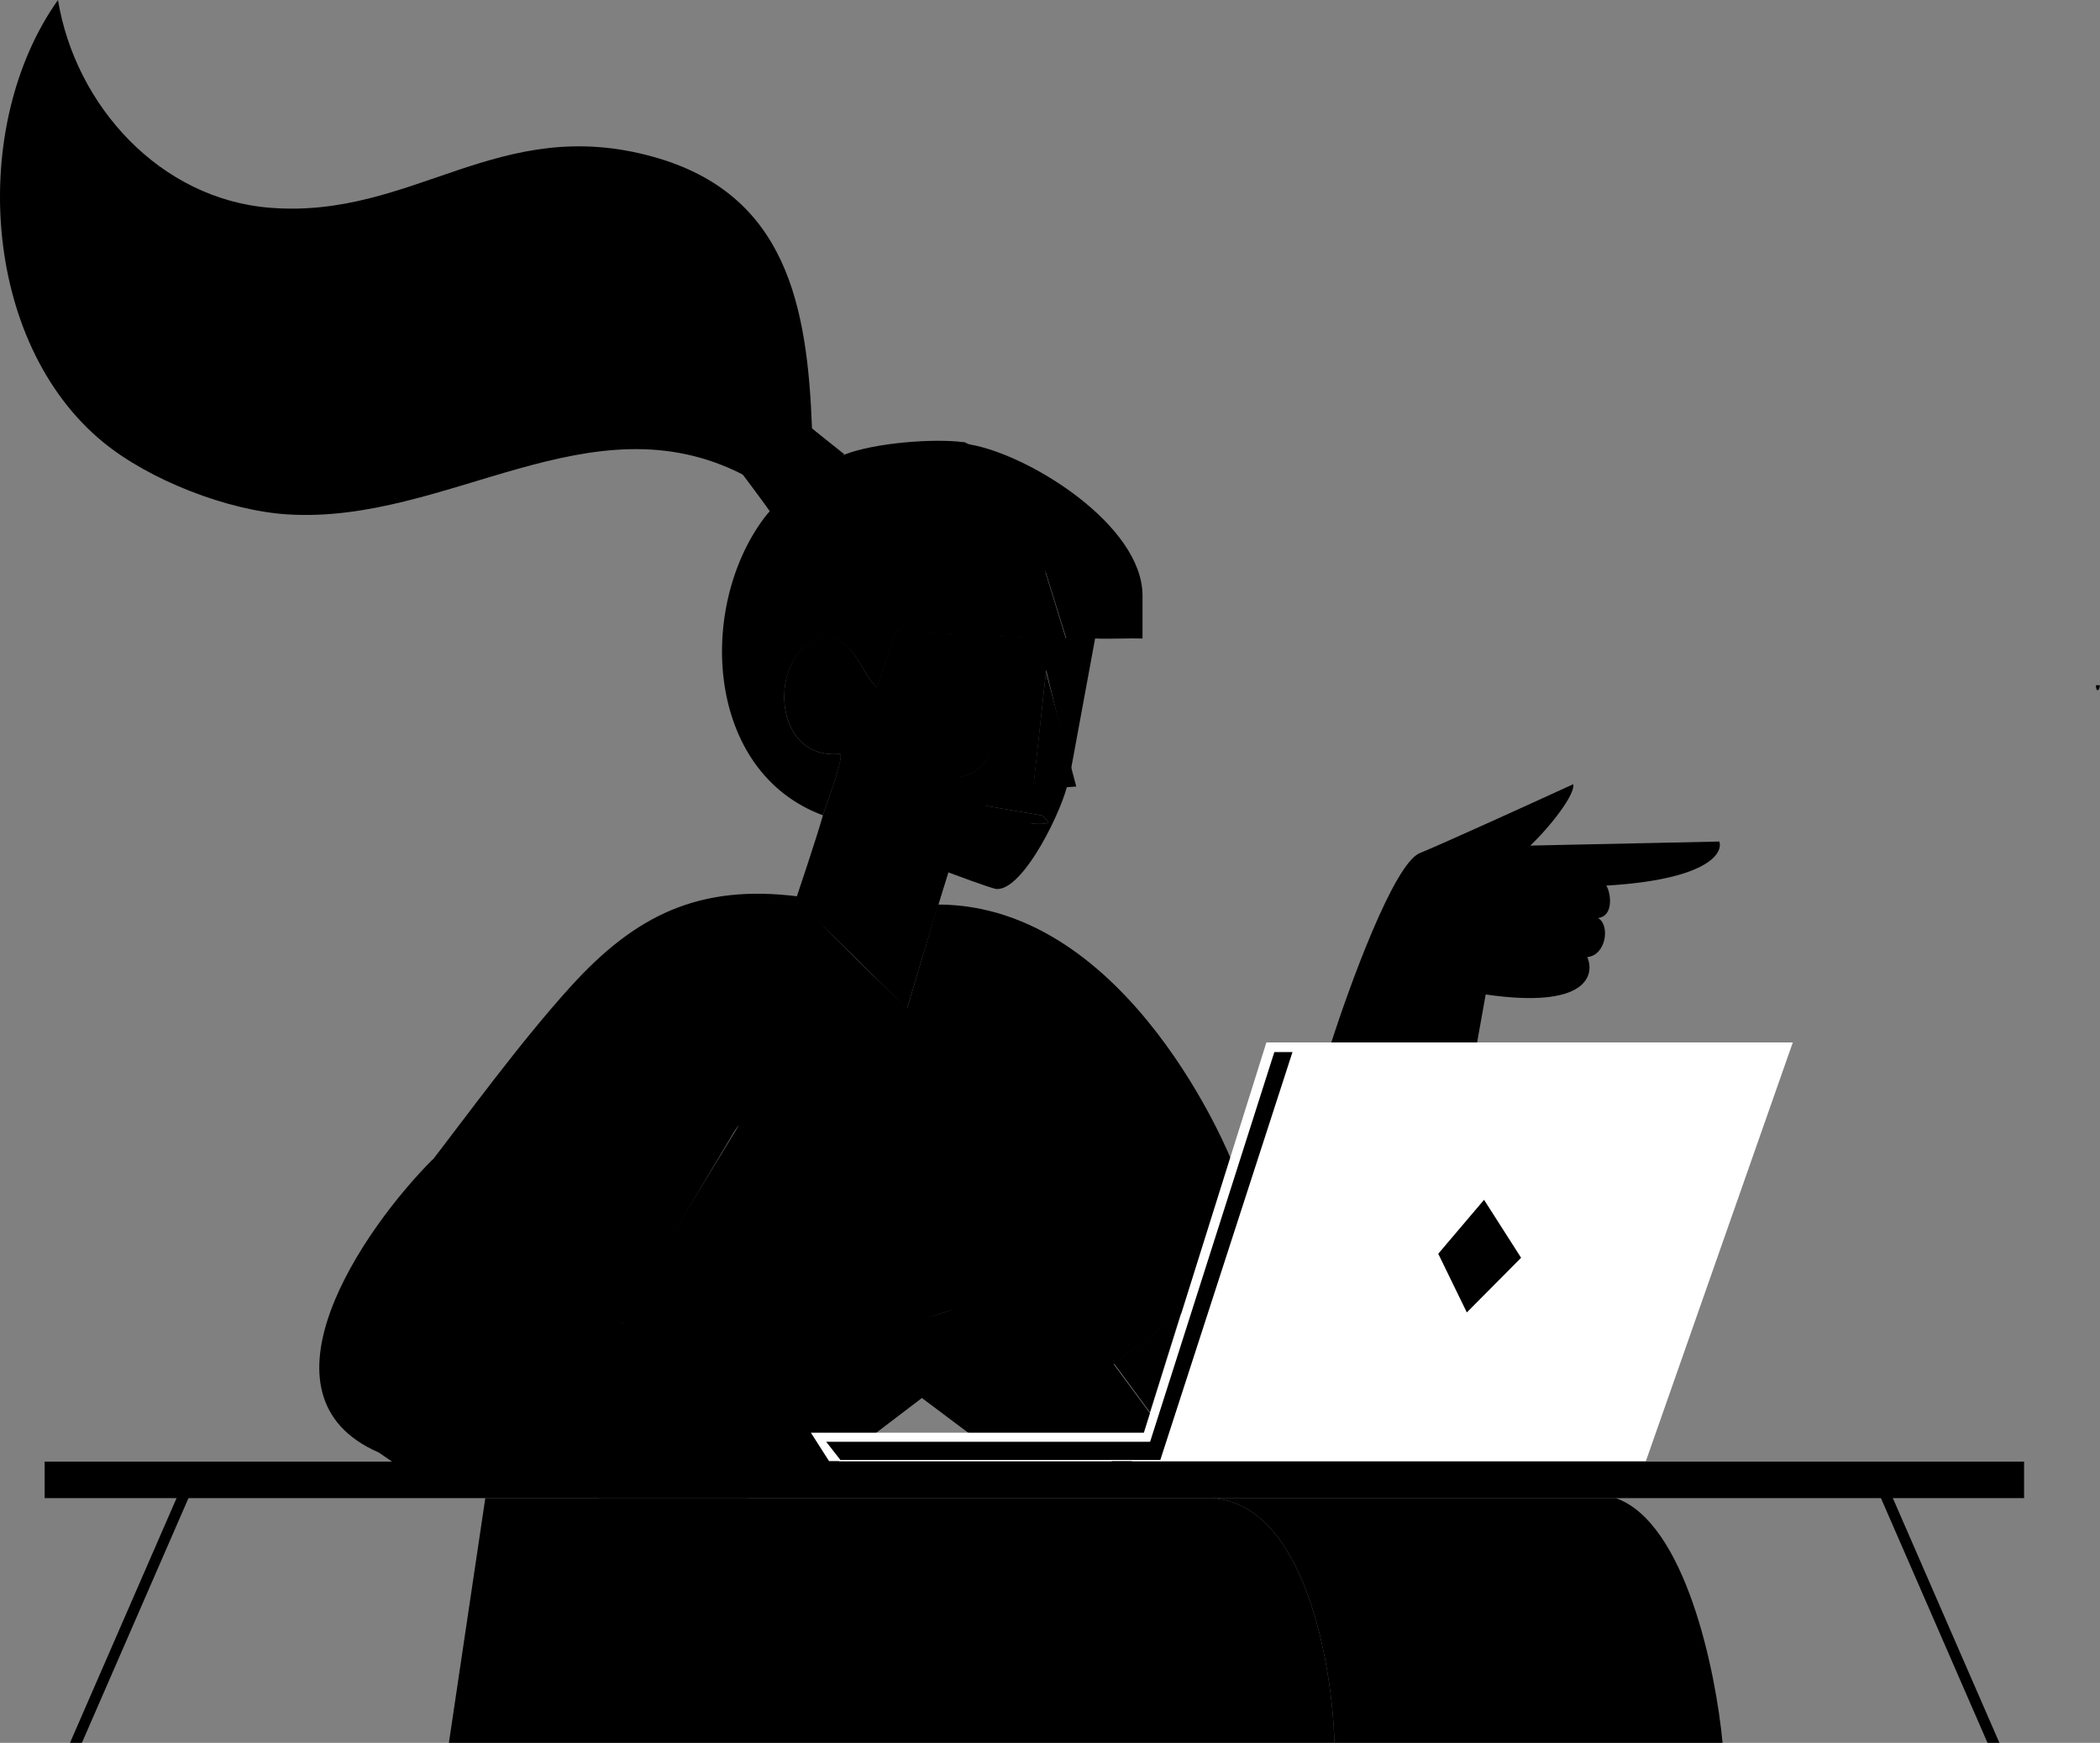
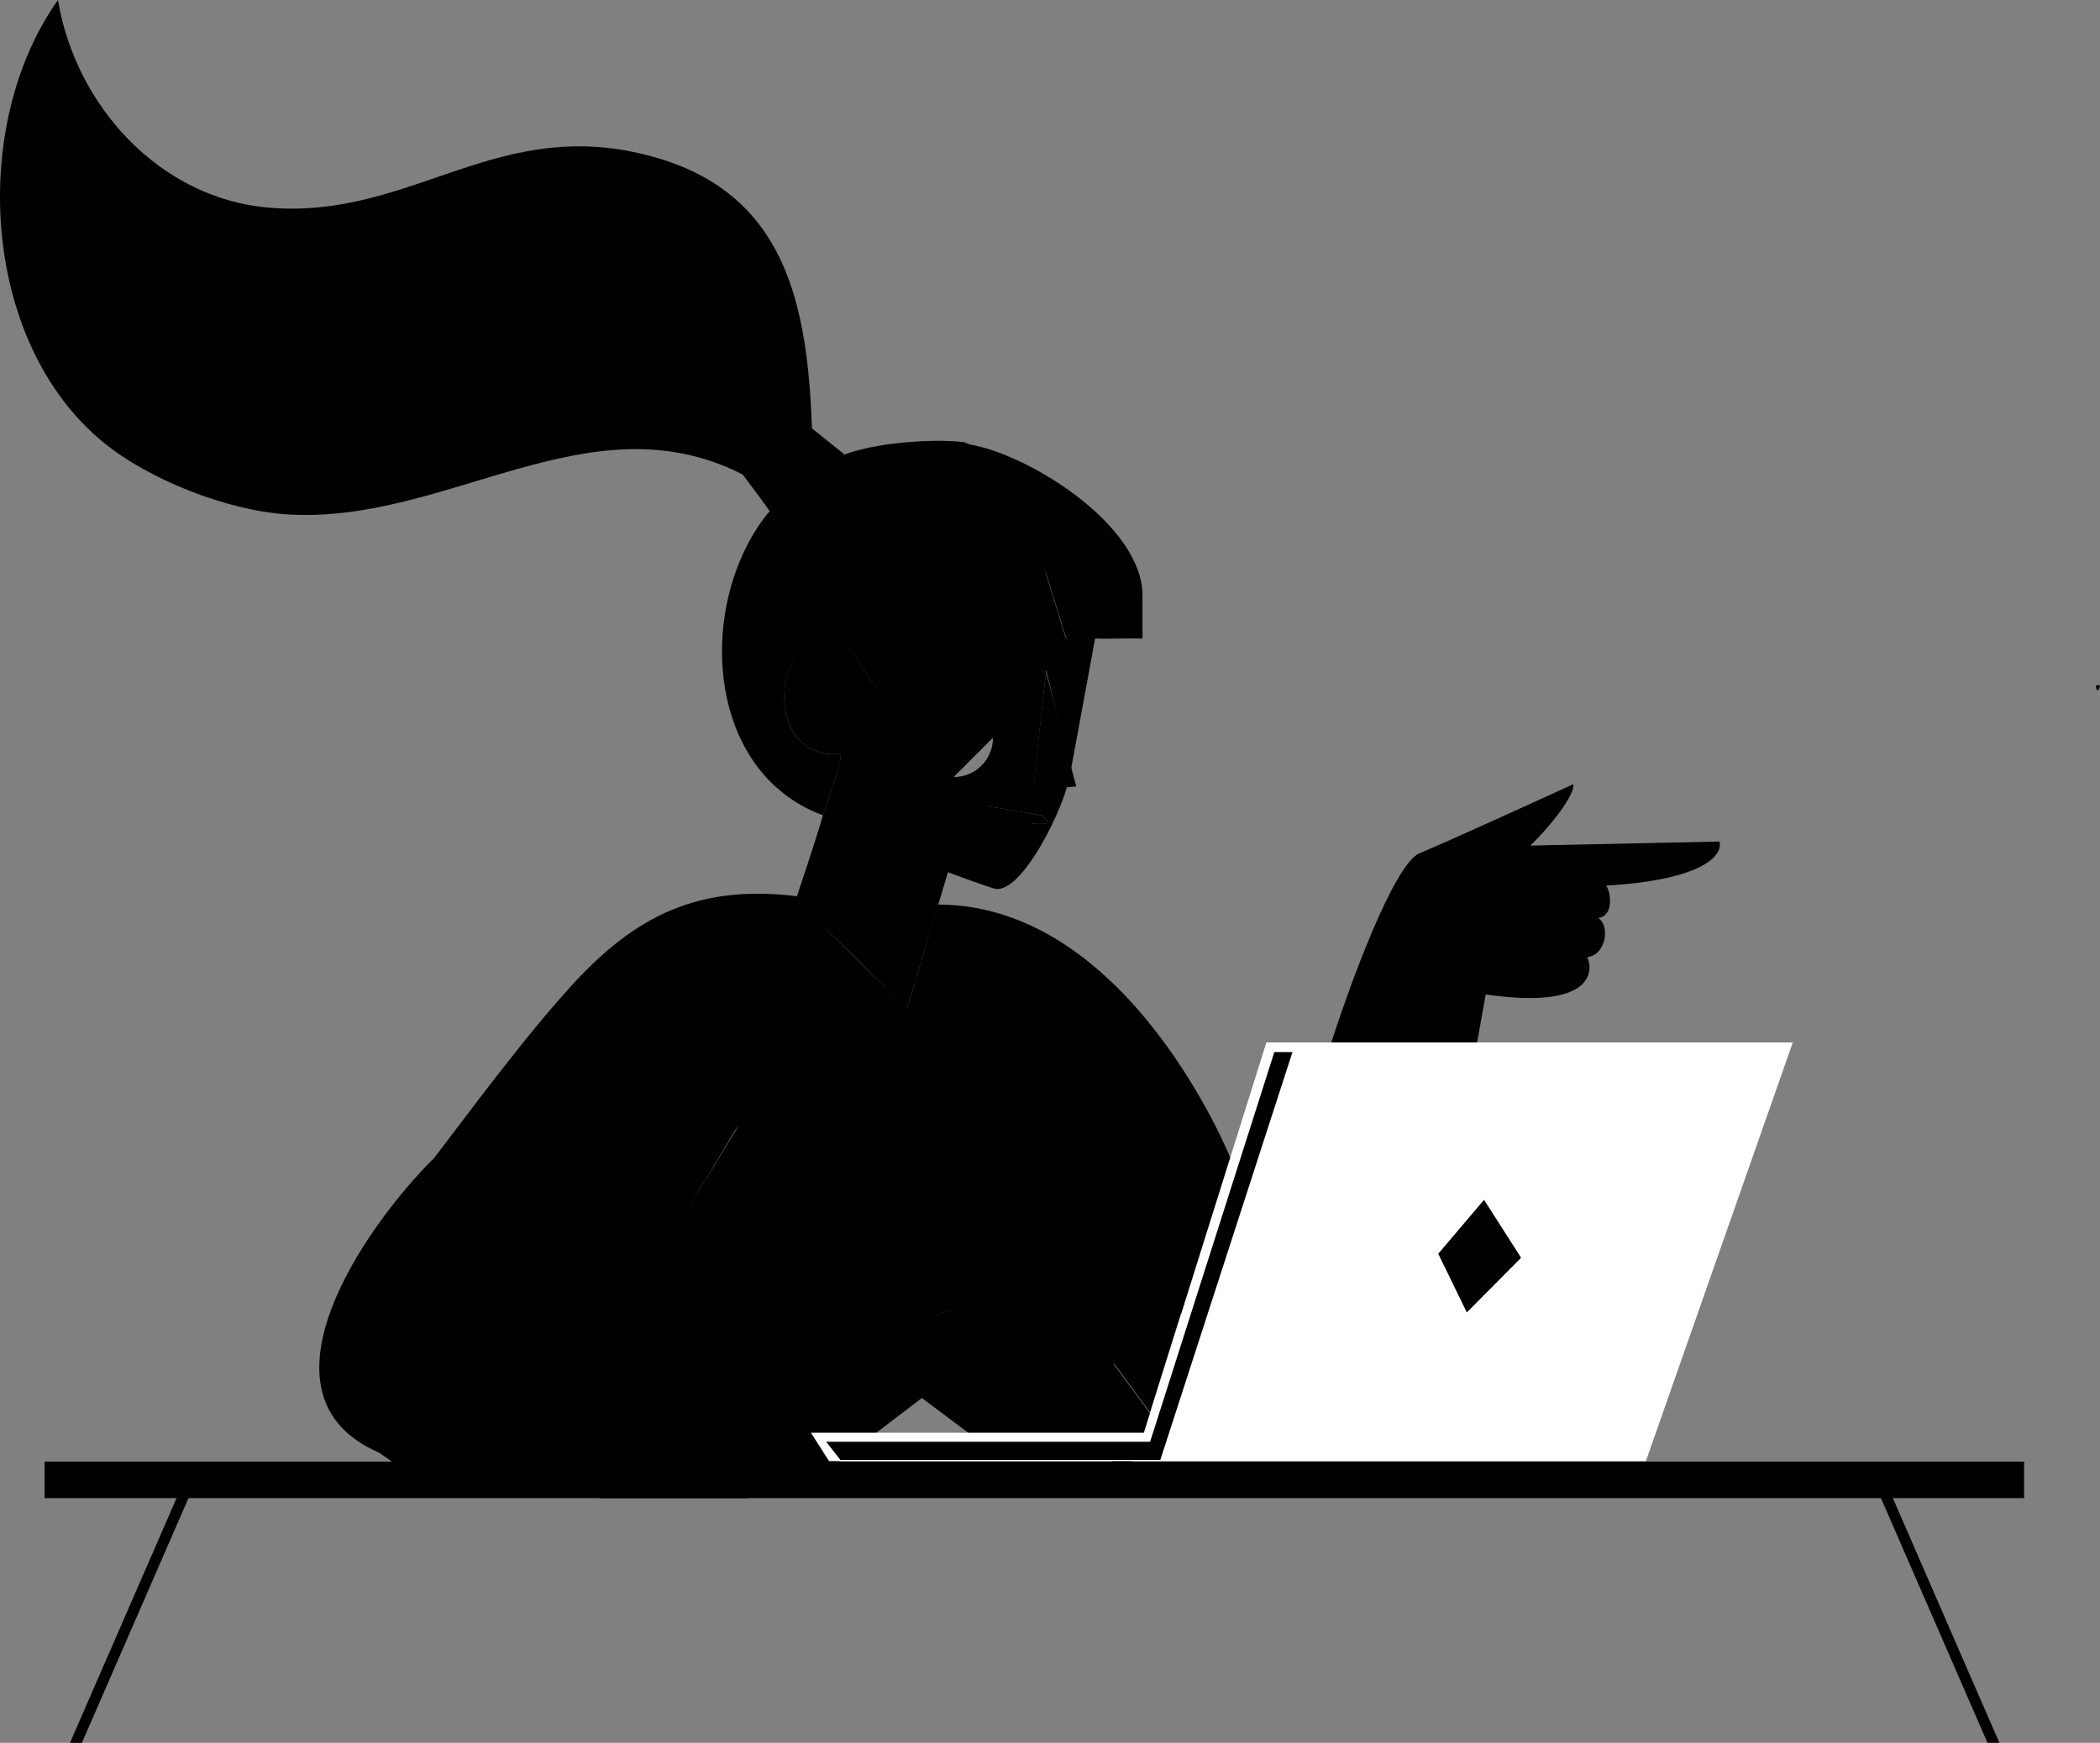
<svg xmlns="http://www.w3.org/2000/svg" width="1517" height="1259" viewBox="0 0 1517 1259" fill="none">
  <rect x="0" y="0" width="1517" height="1259" fill="#808080" stroke="none" />
  <path d="M695.426 319.462C695.895 319.507 697.692 320.165 699.333 320.363C699.033 320.363 696.767 319.065 695.426 319.462Z" fill="#0E4199" style="fill:#0E4199;fill:color(display-p3 0.055 0.255 0.6);fill-opacity:1;" />
  <path d="M265.67 1044.12C267.702 1045.1 268.913 1046.05 271.53 1047.05L265.67 1044.12Z" fill="#004C91" style="fill:#004C91;fill:color(display-p3 0 0.298 0.569);fill-opacity:1;" />
  <path d="M432.688 1079.67V1082.21H540.287C540.359 1081.32 542.116 1078.93 542.081 1077.13C505.712 1074.43 468.931 1079.62 432.688 1079.67Z" fill="#004C91" style="fill:#004C91;fill:color(display-p3 0 0.298 0.569);fill-opacity:1;" />
  <path d="M1514.07 494.99C1513.92 499.125 1516.18 500.493 1516.98 494.99C1516.02 494.96 1515.03 495.033 1514.07 494.99Z" fill="#004C91" style="fill:#004C91;fill:color(display-p3 0 0.298 0.569);fill-opacity:1;" />
  <path d="M74.863 319.698C108.223 346.916 164.447 368.829 207.537 371.58C323.138 378.938 426.372 285.98 537.126 343.094C543.737 351.059 557.71 371.644 557.71 371.644C557.71 371.644 592.547 335.254 609.477 328.628L586.577 309.608C583.263 220.74 568.169 140.284 472.295 113.388C359.884 81.831 298.902 158.304 195.098 150.089C115.672 143.803 54.53 76.545 41.878 0C-22.365 90.457 -13.704 247.458 74.863 319.698Z" fill="#F6EAA3" style="fill:#F6EAA3;fill:color(display-p3 0.965 0.918 0.639);fill-opacity:1;" />
  <path d="M556.245 369.205C556.245 369.205 594.988 338.438 609.965 328.183L586.035 309.137L536.222 342.345L556.245 369.205Z" fill="#0055B1" style="fill:#0055B1;fill:color(display-p3 0 0.333 0.694);fill-opacity:1;" />
  <path d="M610.46 328.257C593.59 334.836 562.816 359.666 551.859 374.368C503.469 439.386 509.826 557.644 594.478 588.965C596.058 583.272 609.91 547.447 606.926 544.627C554.079 549.912 555.357 464.534 597.319 461.306C616.924 459.799 622.003 486.916 633.527 496.724L647.095 456.181L747.817 460.987C755.08 457.954 757.779 417.66 754.316 409.821L770.281 461.253C777.348 461.448 784.523 460.969 791.59 461.253C802.778 461.679 814.125 460.934 825.33 461.253V430.217C825.33 379.671 744.408 328.86 701.025 321.145C698.788 320.755 696.337 319.46 695.698 319.371C673.625 316.551 631.379 320.081 610.46 328.239V328.257Z" fill="#F6EAA3" style="fill:#F6EAA3;fill:color(display-p3 0.965 0.918 0.639);fill-opacity:1;" />
  <path d="M304.772 848.089L423.826 919.335C427.913 920.938 430.508 920.796 430.934 926.46C434.879 927.475 422.282 951.809 426.245 952.842L533.978 812.484L446.849 955.235C476.88 963.268 572.68 976.49 598.659 976.74C622.15 976.971 684.147 940.602 703.285 944.627L775.642 1038.27L819.958 1066.09L803.354 986.49L862.947 941.491L889.794 838.734C889.794 838.734 816.54 653.427 677.356 653.427C675.526 661.157 655.335 728.212 655.335 728.212C655.335 728.212 575.785 653.079 576.585 647.558C505.046 638.527 459.045 661.069 412.223 712.687C375.689 752.976 338.338 804.522 304.736 848.072L304.772 848.089Z" fill="#0055B1" style="fill:#0055B1;fill:color(display-p3 0 0.333 0.694);fill-opacity:1;" />
  <path d="M830.704 1020.19L853.169 948.398L804.821 985.026L830.704 1020.19Z" fill="#FFC42C" style="fill:#FFC42C;fill:color(display-p3 1 0.767 0.172);fill-opacity:1;" />
  <path d="M791.111 460.883C784.059 460.616 776.9 461.097 769.848 460.883L753.918 409.244C757.373 417.132 754.68 457.571 747.432 460.616L646.927 455.79L633.389 496.496C621.889 486.631 616.821 459.405 597.258 460.936C555.387 464.177 554.094 549.897 606.845 544.591C609.839 547.422 596 583.391 594.423 589.107C590.348 603.887 574.932 649.649 574.932 649.649L655.175 728.633L684.811 630.062C684.811 630.062 716.246 641.939 719.843 642.188C739.653 643.506 768.962 581.949 771.637 564.178L746.83 565.959L755.725 484.049L773.427 557.056L791.146 460.901L791.111 460.883ZM660.996 532.999C660.996 517.365 673.612 504.705 689.152 504.705C704.693 504.705 717.309 517.383 717.309 532.999C717.309 548.615 704.693 561.293 689.152 561.293C673.612 561.293 660.996 548.615 660.996 532.999ZM711.391 581.985L752.961 589.161L757.444 593.523C756.788 598.206 717.433 592.081 713.145 588.217L711.391 581.985Z" fill="#FFC42C" style="fill:#FFC42C;fill:color(display-p3 1 0.767 0.172);fill-opacity:1;" />
  <path d="M711.391 581.985L752.961 589.161L757.444 593.523C756.788 598.206 717.433 592.081 713.145 588.217L711.391 581.985Z" fill="#FFC42C" style="fill:#FFC42C;fill:color(display-p3 1 0.767 0.172);fill-opacity:1;" />
  <path d="M777.473 568.176L755.565 485.434L746.217 570.409L777.473 568.176Z" fill="#DC442F" style="fill:#DC442F;fill:color(display-p3 0.863 0.267 0.184);fill-opacity:1;" />
-   <path d="M685.173 629.986C678.023 627.496 625.104 606.545 625.104 606.545L677.847 653.428C677.847 653.428 682.844 637.581 685.173 629.986Z" fill="#DC442F" style="fill:#DC442F;fill:color(display-p3 0.863 0.267 0.184);fill-opacity:1;" />
  <path d="M1192.58 721.797C1193.1 721.855 1195.47 722.52 1196.48 722.774L1192.58 721.797Z" fill="#DC442F" style="fill:#DC442F;fill:color(display-p3 0.863 0.267 0.184);fill-opacity:1;" />
-   <path d="M778.936 950.355C794.075 886.379 790.168 825.822 762.13 777.475C779.266 820.202 784.447 885.769 774.541 934.239C770.422 954.353 759.89 994.182 759.89 994.182L766.309 1003.1C766.309 1003.1 774.025 971.106 778.936 950.355Z" fill="#0C2D60" style="fill:#0C2D60;fill:color(display-p3 0.047 0.176 0.377);fill-opacity:1;" />
  <path d="M423.897 952.797C432.828 955.11 438.353 954.336 447.338 956.702L533.29 812.635L423.897 952.797Z" fill="#0C2D60" style="fill:#0C2D60;fill:color(display-p3 0.047 0.176 0.377);fill-opacity:1;" />
-   <path d="M688.59 561.619C672.407 561.619 659.288 548.5 659.288 532.317C659.288 516.134 672.407 503.016 688.59 503.016C704.773 503.016 717.892 516.134 717.892 532.317C717.892 548.5 704.773 561.619 688.59 561.619Z" fill="#DC442F" style="fill:#DC442F;fill:color(display-p3 0.863 0.267 0.184);fill-opacity:1;" />
+   <path d="M688.59 561.619C672.407 561.619 659.288 548.5 659.288 532.317C659.288 516.134 672.407 503.016 688.59 503.016C704.773 503.016 717.892 516.134 717.892 532.317Z" fill="#DC442F" style="fill:#DC442F;fill:color(display-p3 0.863 0.267 0.184);fill-opacity:1;" />
  <path d="M342.829 902.49L351.619 907.374C348.507 906.129 345.536 905.054 342.829 902.49Z" fill="#EEBE43" style="fill:#EEBE43;fill:color(display-p3 0.933 0.745 0.263);fill-opacity:1;" />
  <rect width="1429.92" height="26.372" transform="matrix(-1 0 0 1 1462.16 1055.84)" fill="#372332" style="fill:#372332;fill:color(display-p3 0.216 0.137 0.196);fill-opacity:1;" />
-   <path d="M324.27 1259L350.575 1082.21H875.478C942.436 1086.5 962.364 1201.86 963.958 1259H324.27Z" fill="#DC442F" style="fill:#DC442F;fill:color(display-p3 0.863 0.267 0.184);fill-opacity:1;" />
-   <path d="M875.478 1082.21H1167.22C1217.44 1099.83 1239.56 1207.41 1244.34 1259H963.958C962.364 1201.86 942.436 1086.5 875.478 1082.21Z" fill="#B0220F" style="fill:#B0220F;fill:color(display-p3 0.691 0.134 0.057);fill-opacity:1;" />
  <path d="M312.551 837.543L444.429 927.544L425.322 952.606L597.889 975.282C629.536 965.138 694.622 944.133 701.787 941.269C710.744 937.688 784.787 1021.83 787.175 1026.6C789.086 1030.42 804.293 1043.31 811.657 1049.28H718.507L665.96 1009.89L605.651 1055.84H283.207L273.654 1049.28C179.07 1008.22 262.791 887.271 312.551 837.543Z" fill="#FFC42C" style="fill:#FFC42C;fill:color(display-p3 1 0.767 0.172);fill-opacity:1;" />
  <path d="M793.624 1035.33H826.95L831.191 1021.56L778.937 950.846L765.751 1001.79L793.624 1035.33Z" fill="#3070D0" style="fill:#3070D0;fill:color(display-p3 0.188 0.439 0.816);fill-opacity:1;" />
  <path d="M1025.52 616.329C1006.91 624.013 974.817 711.983 961.097 755.008H1066.68L1073.24 718.387C1145.78 728.953 1152.38 704.779 1146.61 691.371C1160.33 690.056 1163.28 668.079 1154.37 663.155C1166.21 661.731 1163.51 644.347 1160.33 639.745C1229.6 635.658 1245.01 618.024 1242.05 607.924L1105.45 610.829C1120.61 596.395 1138.18 573.38 1136.47 566.5C1107.24 579.908 1044.13 608.644 1025.52 616.329Z" fill="#FFC42C" style="fill:#FFC42C;fill:color(display-p3 1 0.767 0.172);fill-opacity:1;" />
  <path d="M598.879 1055.45L585.767 1034.96H826.305L914.816 753.035H1295.09L1188.96 1055.45H598.879Z" fill="white" style="fill:white;fill-opacity:1;" />
  <path d="M1072.05 866.72L1098.8 908.578L1059.61 948.088L1038.97 905.693L1072.05 866.72Z" fill="#418DEC" style="fill:#418DEC;fill:color(display-p3 0.255 0.553 0.925);fill-opacity:1;" />
  <path d="M596.832 1041.51L607.076 1054.63H838.19L933.667 759.998H920.555L830.814 1041.51H596.832Z" fill="#B2DBFF" style="fill:#B2DBFF;fill:color(display-p3 0.697 0.858 1);fill-opacity:1;" />
  <path d="M707.149 580.174C707.149 580.174 712.802 594.121 719.597 601.758C723.599 606.255 727.708 610.155 733.433 609.376C740.66 608.392 745.241 594.744 745.241 594.744L707.149 580.174Z" fill="#FAFAEE" style="fill:#FAFAEE;fill:color(display-p3 0.98 0.98 0.933);fill-opacity:1;" />
  <path d="M1444.34 1259L1366.91 1081.19H1358.31L1435.74 1259H1444.34Z" fill="#372332" style="fill:#372332;fill:color(display-p3 0.216 0.137 0.196);fill-opacity:1;" />
  <path d="M50.556 1259L127.988 1081.19H136.592L59.159 1259H50.556Z" fill="#372332" style="fill:#372332;fill:color(display-p3 0.216 0.137 0.196);fill-opacity:1;" />
</svg>